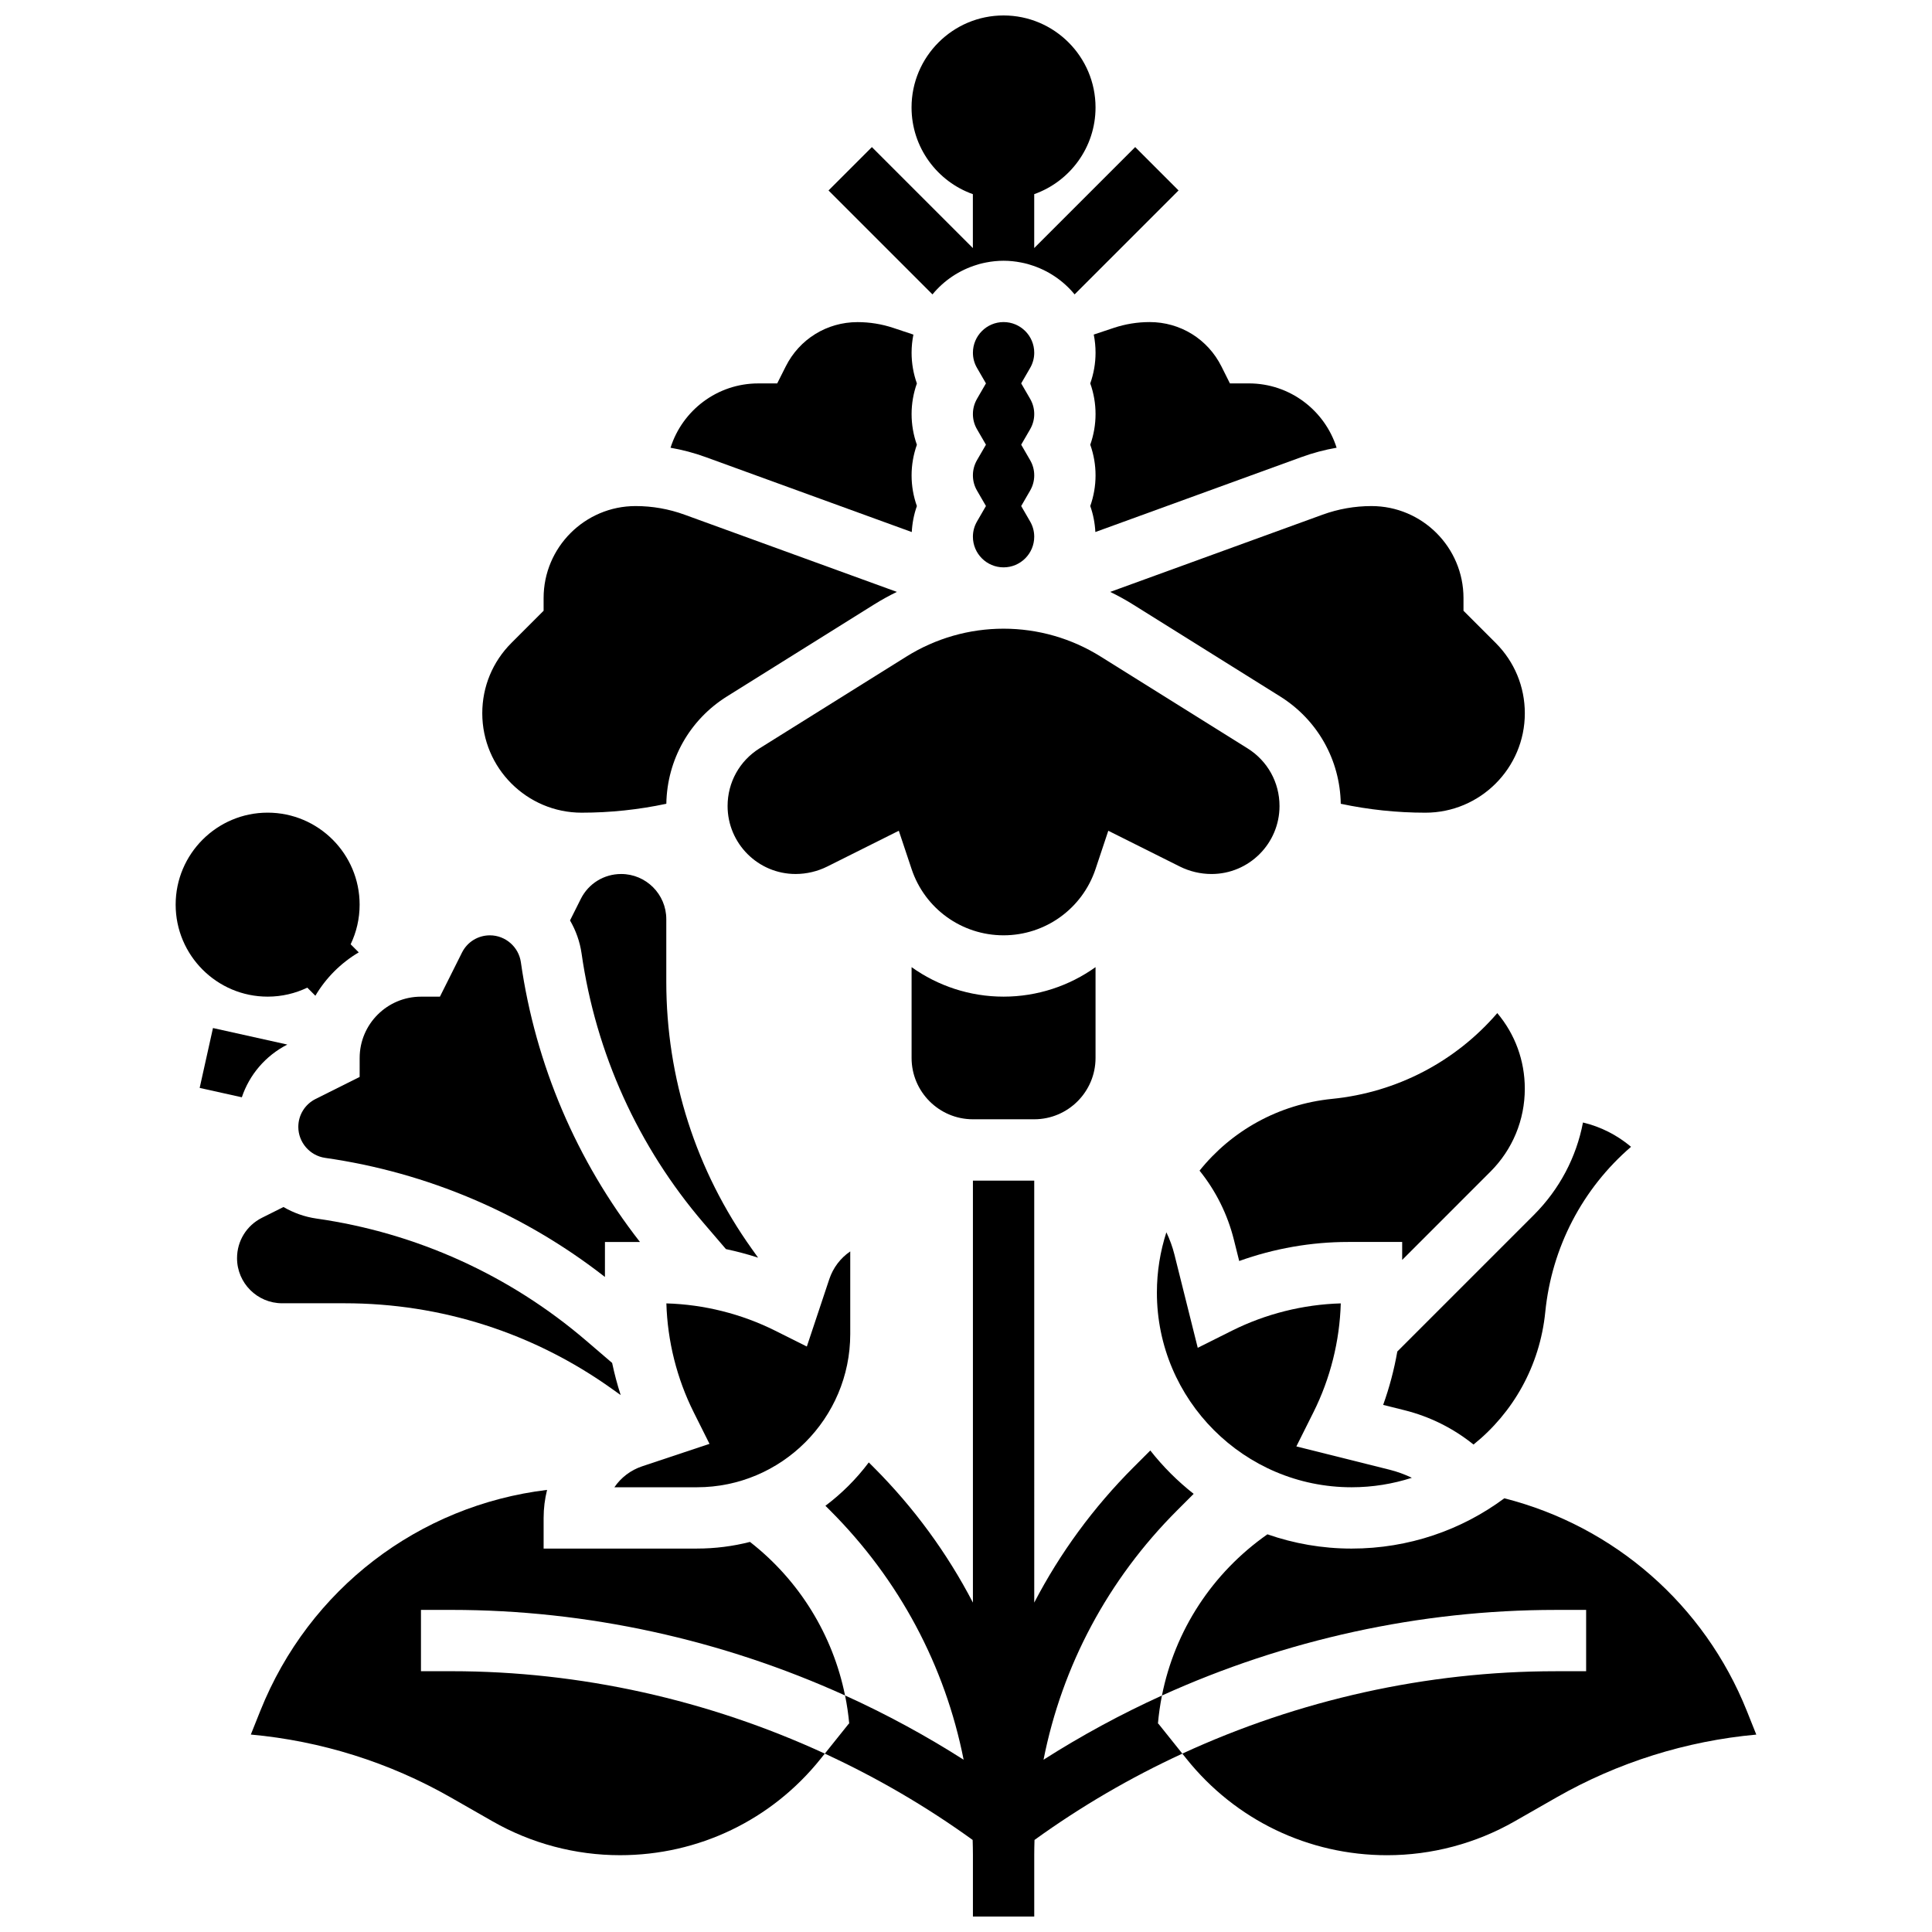
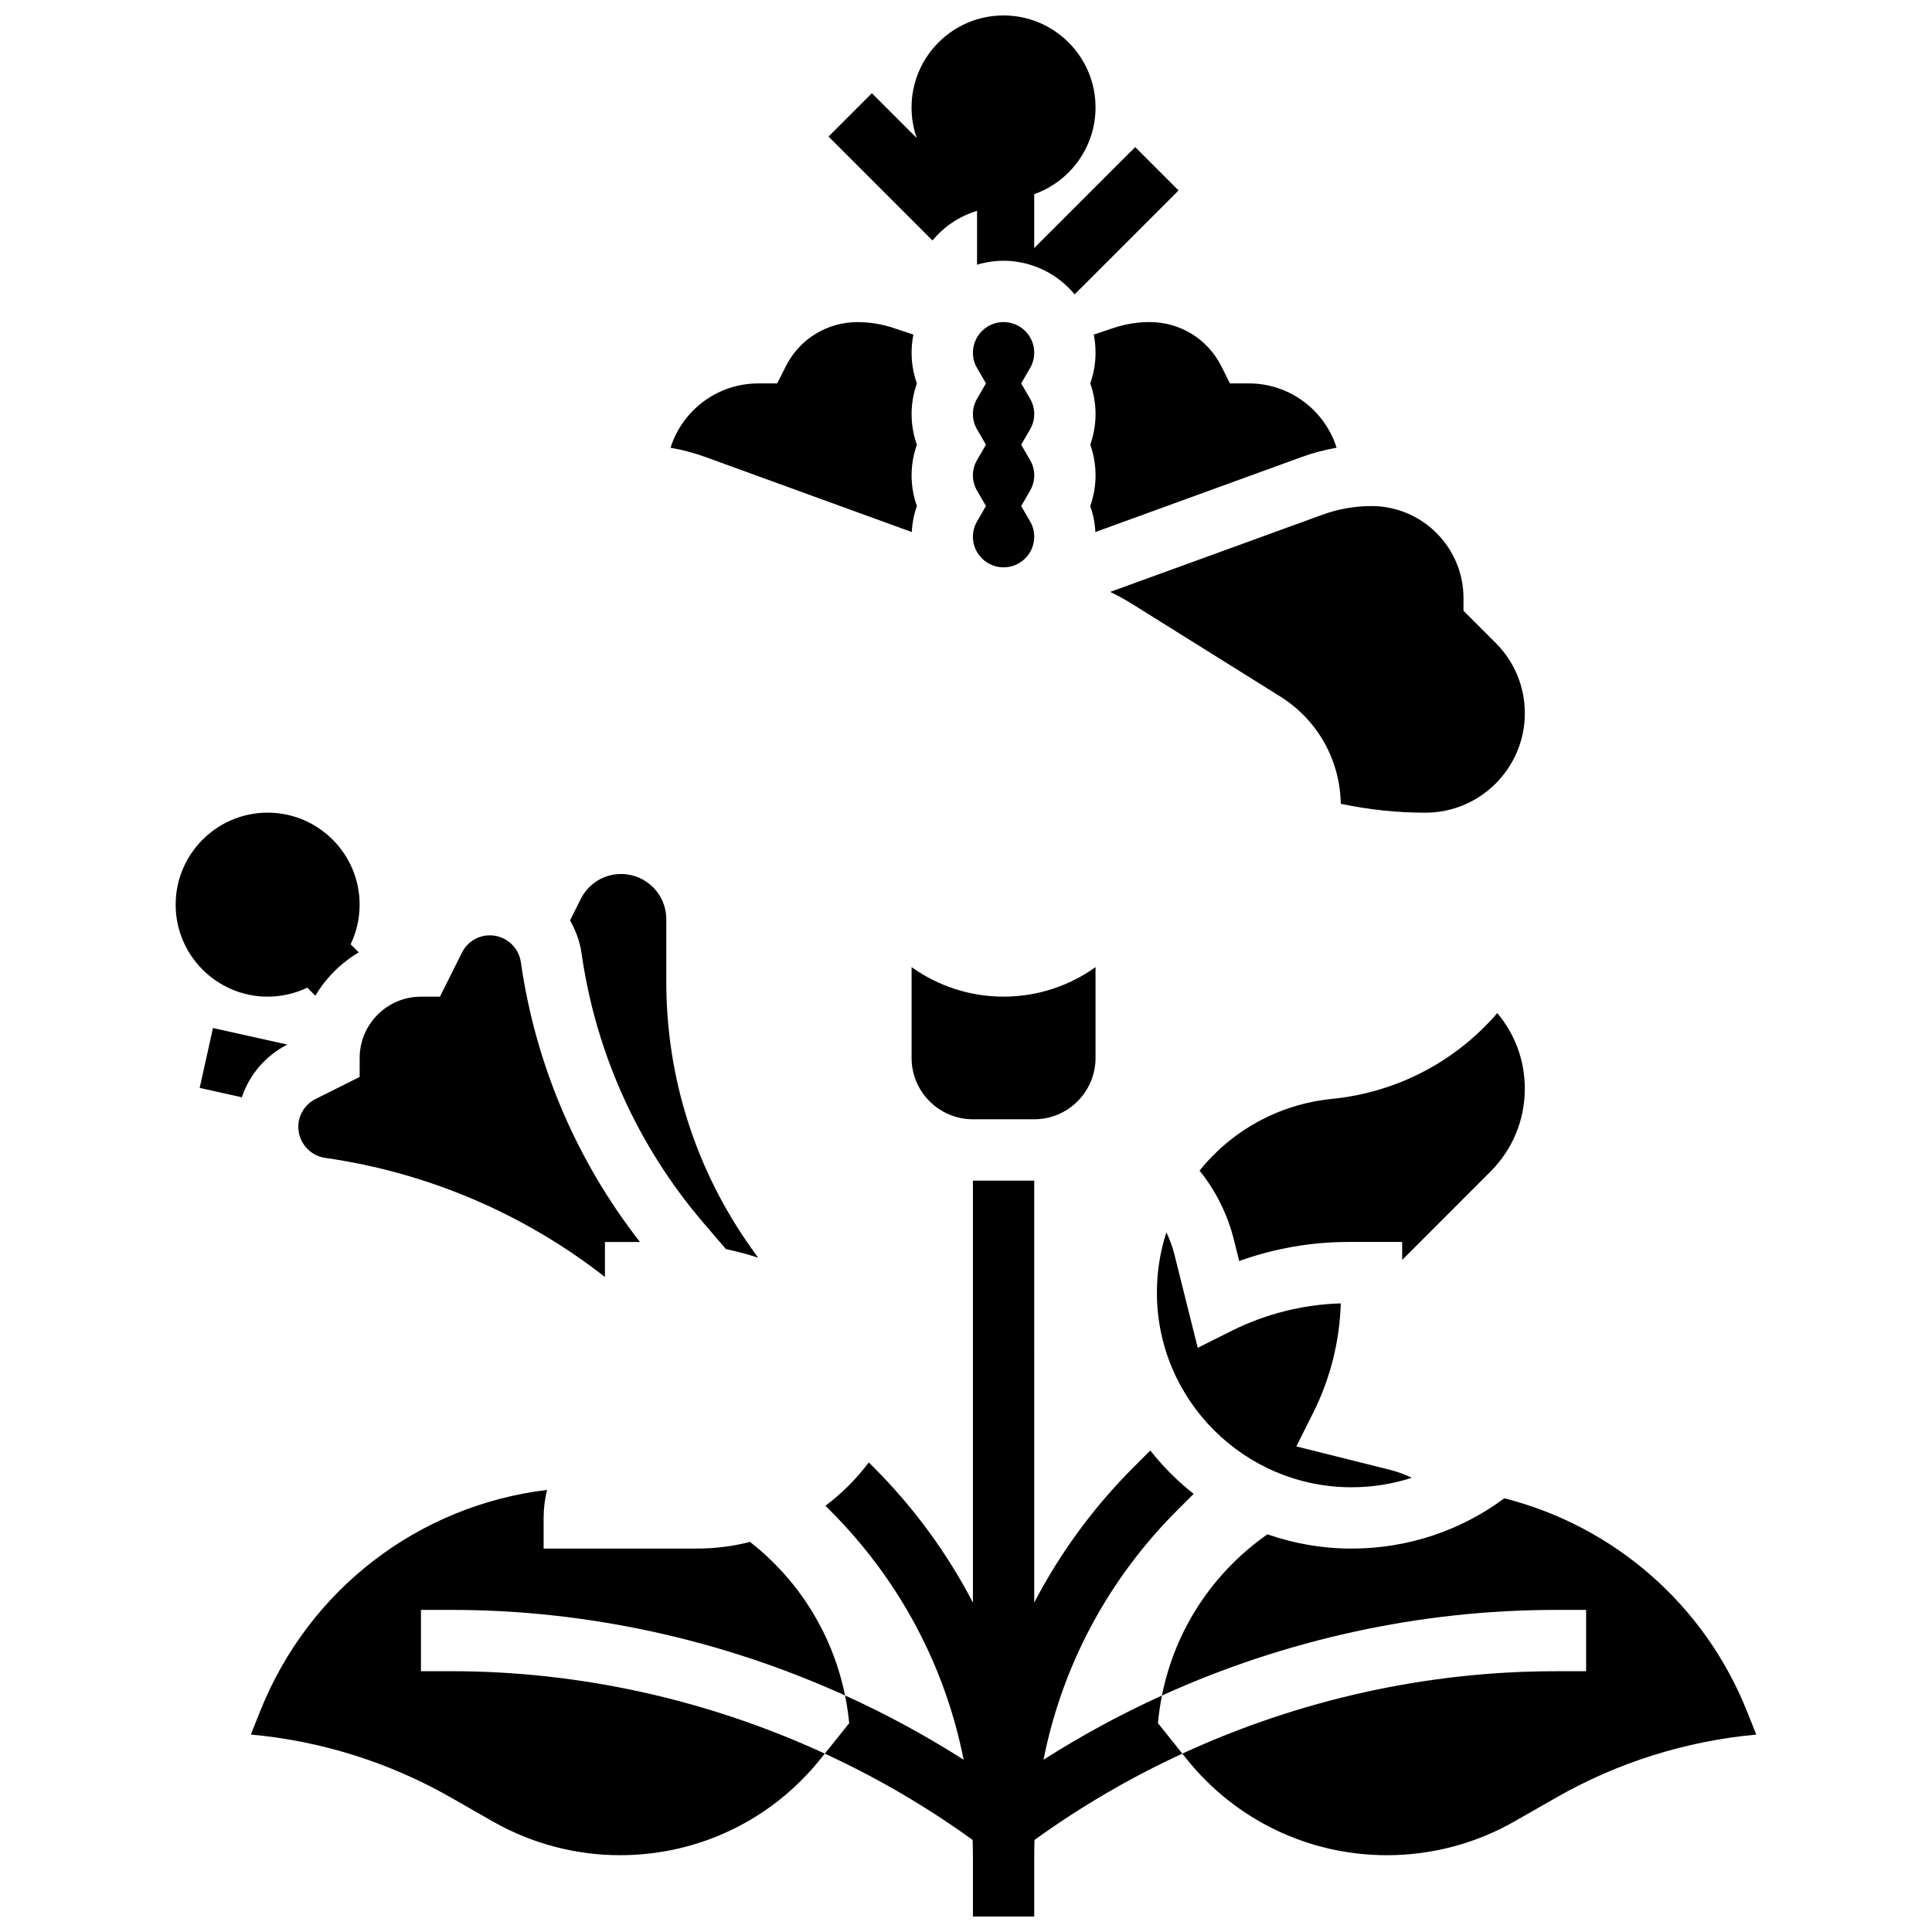
<svg xmlns="http://www.w3.org/2000/svg" width="800px" height="800px" version="1.1" viewBox="144 144 512 512">
  <defs>
    <clipPath id="b">
      <path d="m363 148.09h94v74.906h-94z" />
    </clipPath>
    <clipPath id="a">
      <path d="m362 456h99v195.9h-99z" />
    </clipPath>
  </defs>
  <path d="m214.93 408.12c3.758 0 7.32-0.855 10.504-2.383l2.144 2.144c2.801-4.731 6.758-8.691 11.492-11.492l-2.144-2.144c1.523-3.184 2.379-6.742 2.379-10.504 0-13.441-10.934-24.379-24.379-24.379-13.441 0-24.375 10.938-24.375 24.379s10.934 24.379 24.379 24.379z" />
  <g clip-path="url(#b)">
-     <path d="m402.93 214.16c0.211-0.062 0.422-0.137 0.637-0.195 0.59-0.16 1.188-0.293 1.789-0.41 1.492-0.289 3.023-0.453 4.598-0.453s3.106 0.164 4.594 0.453c0.605 0.117 1.203 0.25 1.789 0.41 0.215 0.059 0.422 0.133 0.637 0.195 4.68 1.41 8.777 4.172 11.809 7.856l27.547-27.547-11.492-11.492-26.758 26.758v-14.281c9.457-3.356 16.25-12.387 16.25-22.98 0-13.441-10.934-24.379-24.379-24.379-13.441 0-24.379 10.934-24.379 24.379 0 10.594 6.793 19.625 16.25 22.98v14.285l-26.758-26.758-11.492 11.492 27.547 27.547c3.035-3.691 7.133-6.449 11.812-7.859z" />
+     <path d="m402.93 214.16c0.211-0.062 0.422-0.137 0.637-0.195 0.59-0.16 1.188-0.293 1.789-0.41 1.492-0.289 3.023-0.453 4.598-0.453s3.106 0.164 4.594 0.453c0.605 0.117 1.203 0.25 1.789 0.41 0.215 0.059 0.422 0.133 0.637 0.195 4.68 1.41 8.777 4.172 11.809 7.856l27.547-27.547-11.492-11.492-26.758 26.758v-14.281c9.457-3.356 16.25-12.387 16.25-22.98 0-13.441-10.934-24.379-24.379-24.379-13.441 0-24.379 10.934-24.379 24.379 0 10.594 6.793 19.625 16.25 22.98l-26.758-26.758-11.492 11.492 27.547 27.547c3.035-3.691 7.133-6.449 11.812-7.859z" />
  </g>
  <path d="m220.14 420.82-19.699-4.379-3.527 15.867 11.176 2.484c1.996-5.961 6.242-10.992 12.051-13.973z" />
-   <path d="m298.16 359.37c7.535 0 15.059-0.797 22.426-2.363 0.199-11.656 6.172-22.262 16.086-28.457l38.941-24.336c1.969-1.23 3.996-2.348 6.07-3.356l-56.258-20.457c-4.176-1.52-8.543-2.289-12.984-2.289-13.441 0-24.379 10.934-24.379 24.379v3.363l-8.535 8.535c-4.977 4.977-7.719 11.594-7.719 18.633 0 14.527 11.82 26.348 26.352 26.348z" />
  <path d="m308.61 375.62c-4.562 0-8.66 2.535-10.699 6.613l-2.848 5.691c1.535 2.644 2.609 5.598 3.062 8.762 3.781 26.461 14.973 51.176 32.367 71.469l5.887 6.867c2.879 0.613 5.727 1.367 8.523 2.273l-1.629-2.281c-14.848-20.793-22.699-45.289-22.699-70.844v-16.59c0-6.594-5.367-11.961-11.965-11.961z" />
  <path d="m239.31 429.4-11.672 5.836c-2.824 1.414-4.582 4.254-4.582 7.41 0 4.098 3.059 7.625 7.113 8.203 27.137 3.879 52.617 14.758 74.145 31.559l0.004-9.273h9.277c-16.801-21.527-27.684-47.008-31.559-74.145-0.578-4.059-4.106-7.117-8.203-7.117-3.16 0-6 1.754-7.41 4.582l-5.84 11.672h-5.019c-8.961 0-16.25 7.293-16.25 16.25z" />
  <path d="m385.63 285c0.121-2.348 0.562-4.672 1.352-6.887-0.926-2.602-1.402-5.356-1.402-8.125 0-2.773 0.48-5.523 1.402-8.125-0.926-2.602-1.402-5.356-1.402-8.125 0-2.773 0.48-5.523 1.402-8.125-0.926-2.602-1.402-5.356-1.402-8.125 0-1.648 0.168-3.258 0.48-4.816l-5.285-1.762c-3.078-1.027-6.281-1.547-9.527-1.547-8.109 0-15.402 4.508-19.027 11.762l-2.254 4.484h-5.019c-10.891 0-20.133 7.176-23.25 17.047 3.152 0.547 6.254 1.367 9.285 2.469z" />
-   <path d="m235.36 489.38c25.555 0 50.051 7.852 70.848 22.703l2.281 1.629c-0.906-2.797-1.656-5.644-2.269-8.523l-6.867-5.887c-20.293-17.395-45.008-28.59-71.469-32.367-3.168-0.453-6.117-1.523-8.762-3.062l-5.691 2.848c-4.078 2.039-6.613 6.141-6.613 10.699-0.008 6.598 5.359 11.961 11.957 11.961z" />
  <path d="m401.83 286.23c0 4.481 3.644 8.125 8.125 8.125s8.125-3.644 8.125-8.125c0-1.434-0.367-2.797-1.098-4.051l-2.356-4.074 2.359-4.074c0.727-1.258 1.098-2.621 1.098-4.051 0-1.434-0.367-2.797-1.098-4.051l-2.359-4.078 2.359-4.074c0.727-1.258 1.098-2.621 1.098-4.051 0-1.434-0.367-2.797-1.098-4.051l-2.359-4.074 2.359-4.074c0.727-1.258 1.098-2.621 1.098-4.051 0-4.481-3.644-8.125-8.125-8.125s-8.125 3.644-8.125 8.125c0 1.434 0.367 2.797 1.098 4.051l2.356 4.074-2.359 4.074c-0.727 1.258-1.098 2.621-1.098 4.051 0 1.434 0.367 2.797 1.098 4.051l2.359 4.074-2.359 4.074c-0.727 1.258-1.098 2.621-1.098 4.051 0 1.434 0.367 2.797 1.098 4.051l2.359 4.074-2.359 4.074c-0.727 1.262-1.098 2.625-1.098 4.055z" />
  <path d="m385.58 400.3v24.07c0 8.961 7.293 16.25 16.25 16.25h16.25c8.961 0 16.25-7.293 16.25-16.25v-24.07c-6.945 4.961-15.398 7.82-24.379 7.82-8.973 0-17.426-2.859-24.371-7.82z" />
  <path d="m438.22 300.86c2.074 1.008 4.102 2.125 6.07 3.356l38.941 24.336c9.914 6.195 15.887 16.801 16.086 28.457 7.367 1.566 14.891 2.363 22.426 2.363 14.531 0 26.352-11.82 26.352-26.348 0-7.039-2.742-13.656-7.719-18.633l-8.535-8.535v-3.363c0-13.441-10.938-24.379-24.379-24.379-4.441 0-8.812 0.77-12.984 2.289z" />
-   <path d="m437.71 364.16 18.941 9.473c2.602 1.301 5.512 1.988 8.418 1.988 9.934 0 18.016-8.082 18.016-18.016 0-6.25-3.164-11.965-8.469-15.277l-38.941-24.336c-7.723-4.832-16.617-7.383-25.723-7.383s-18.004 2.551-25.727 7.379l-38.941 24.336c-5.301 3.312-8.465 9.023-8.465 15.277 0 9.934 8.082 18.016 18.016 18.016 2.906 0 5.82-0.688 8.418-1.988l18.941-9.473 3.383 10.137c3.5 10.516 13.297 17.574 24.375 17.574s20.875-7.062 24.379-17.57z" />
  <path d="m255.56 586.89v-16.25h8.125c35.926 0 71.637 7.883 104.26 22.672-3.242-16.016-12.117-30.504-25.191-40.688-4.496 1.148-9.207 1.762-14.059 1.762h-40.629v-8.125c0-2.547 0.32-5.031 0.914-7.422-33.941 4.113-63.047 26.18-76 58.566l-2.508 6.269c18.594 1.691 36.703 7.367 52.969 16.66l11.082 6.332c10.27 5.875 21.953 8.98 33.785 8.98 20.801 0 40.184-9.316 53.18-25.559l1.09-1.363c-30.883-14.234-64.785-21.836-98.891-21.836z" />
-   <path d="m306.82 538.14h21.875c22.402 0 40.629-18.227 40.629-40.629v-21.875c-2.547 1.734-4.531 4.285-5.555 7.359l-5.949 17.848-8.379-4.191c-8.93-4.465-18.863-6.953-28.844-7.238 0.289 9.98 2.773 19.914 7.238 28.844l4.191 8.379-17.848 5.949c-3.074 1.023-5.625 3.008-7.359 5.555z" />
  <path d="m439.14 230.9-5.285 1.762c0.312 1.559 0.477 3.172 0.477 4.82 0 2.773-0.48 5.523-1.402 8.125 0.926 2.602 1.402 5.356 1.402 8.125 0 2.773-0.48 5.523-1.402 8.125 0.926 2.602 1.402 5.356 1.402 8.125 0 2.773-0.48 5.523-1.402 8.125 0.785 2.215 1.23 4.535 1.352 6.887l54.648-19.871c3.031-1.102 6.133-1.926 9.285-2.469-3.121-9.871-12.363-17.047-23.25-17.047h-5.023l-2.246-4.492c-3.629-7.254-10.918-11.762-19.027-11.762-3.246 0-6.449 0.523-9.527 1.547z" />
  <path d="m538.98 454.5c5.875-5.875 9.109-13.688 9.109-21.996 0-7.406-2.57-14.422-7.293-20.02-11.074 12.855-26.629 21.016-43.762 22.727-14.336 1.434-26.754 8.566-35.141 19.02 4.309 5.348 7.414 11.566 9.098 18.309l1.41 5.641c9.23-3.316 19.047-5.047 28.848-5.047h14.34v4.762z" />
-   <path d="m510.55 516.31 5.641 1.41c6.738 1.684 12.957 4.789 18.305 9.098 10.453-8.387 17.586-20.805 19.02-35.141 1.715-17.133 9.871-32.688 22.727-43.762-3.719-3.137-8.066-5.328-12.738-6.441-1.762 9.23-6.238 17.719-13.027 24.512l-36.176 36.176c-0.844 4.812-2.098 9.555-3.75 14.148z" />
  <path d="m502.18 538.14c5.57 0 10.938-0.887 15.977-2.512-1.883-0.898-3.856-1.625-5.906-2.137l-24.703-6.176 4.531-9.059c4.465-8.93 6.953-18.859 7.238-28.844-9.98 0.285-19.914 2.773-28.844 7.238l-9.059 4.531-6.176-24.703c-0.512-2.051-1.238-4.023-2.137-5.906-1.625 5.035-2.512 10.402-2.512 15.977-0.004 28.445 23.141 51.59 51.59 51.59z" />
  <g clip-path="url(#a)">
    <path d="m450.86 600.82c0.223-2.531 0.578-5.027 1.07-7.488-10.84 4.918-21.332 10.609-31.383 17.012 4.91-24.863 17.055-47.727 35.379-66.051l4.406-4.406c-4.273-3.359-8.133-7.219-11.492-11.492l-4.406 4.406c-10.723 10.723-19.555 22.828-26.348 35.906l-0.004-111.83h-16.25v111.83c-6.797-13.078-15.629-25.184-26.348-35.906l-1.246-1.246c-3.266 4.356-7.137 8.227-11.492 11.492l1.246 1.246c18.324 18.324 30.465 41.184 35.379 66.051-10.062-6.414-20.566-12.109-31.418-17.027 0.5 2.469 0.875 4.973 1.102 7.504l-0.086-0.07-6.387 7.981c13.742 6.336 26.883 13.992 39.18 22.875 0.039 1.348 0.07 2.695 0.07 4.047v16.25h16.25v-16.25c0-1.352 0.027-2.699 0.07-4.047 12.297-8.883 25.438-16.543 39.18-22.875l-6.387-7.981z" />
  </g>
  <path d="m606.93 597.41c-11.242-28.109-35.098-48.93-64.266-56.348-11.32 8.402-25.344 13.328-40.488 13.328-7.809 0-15.309-1.344-22.297-3.781-14.648 10.262-24.527 25.508-27.953 42.723 32.629-14.801 68.355-22.688 104.29-22.688h8.125v16.25h-8.125c-34.105 0-68.008 7.598-98.891 21.832l1.09 1.363c12.996 16.246 32.375 25.562 53.18 25.562 11.832 0 23.516-3.102 33.789-8.973l11.082-6.332c16.266-9.297 34.375-14.969 52.969-16.66z" />
</svg>